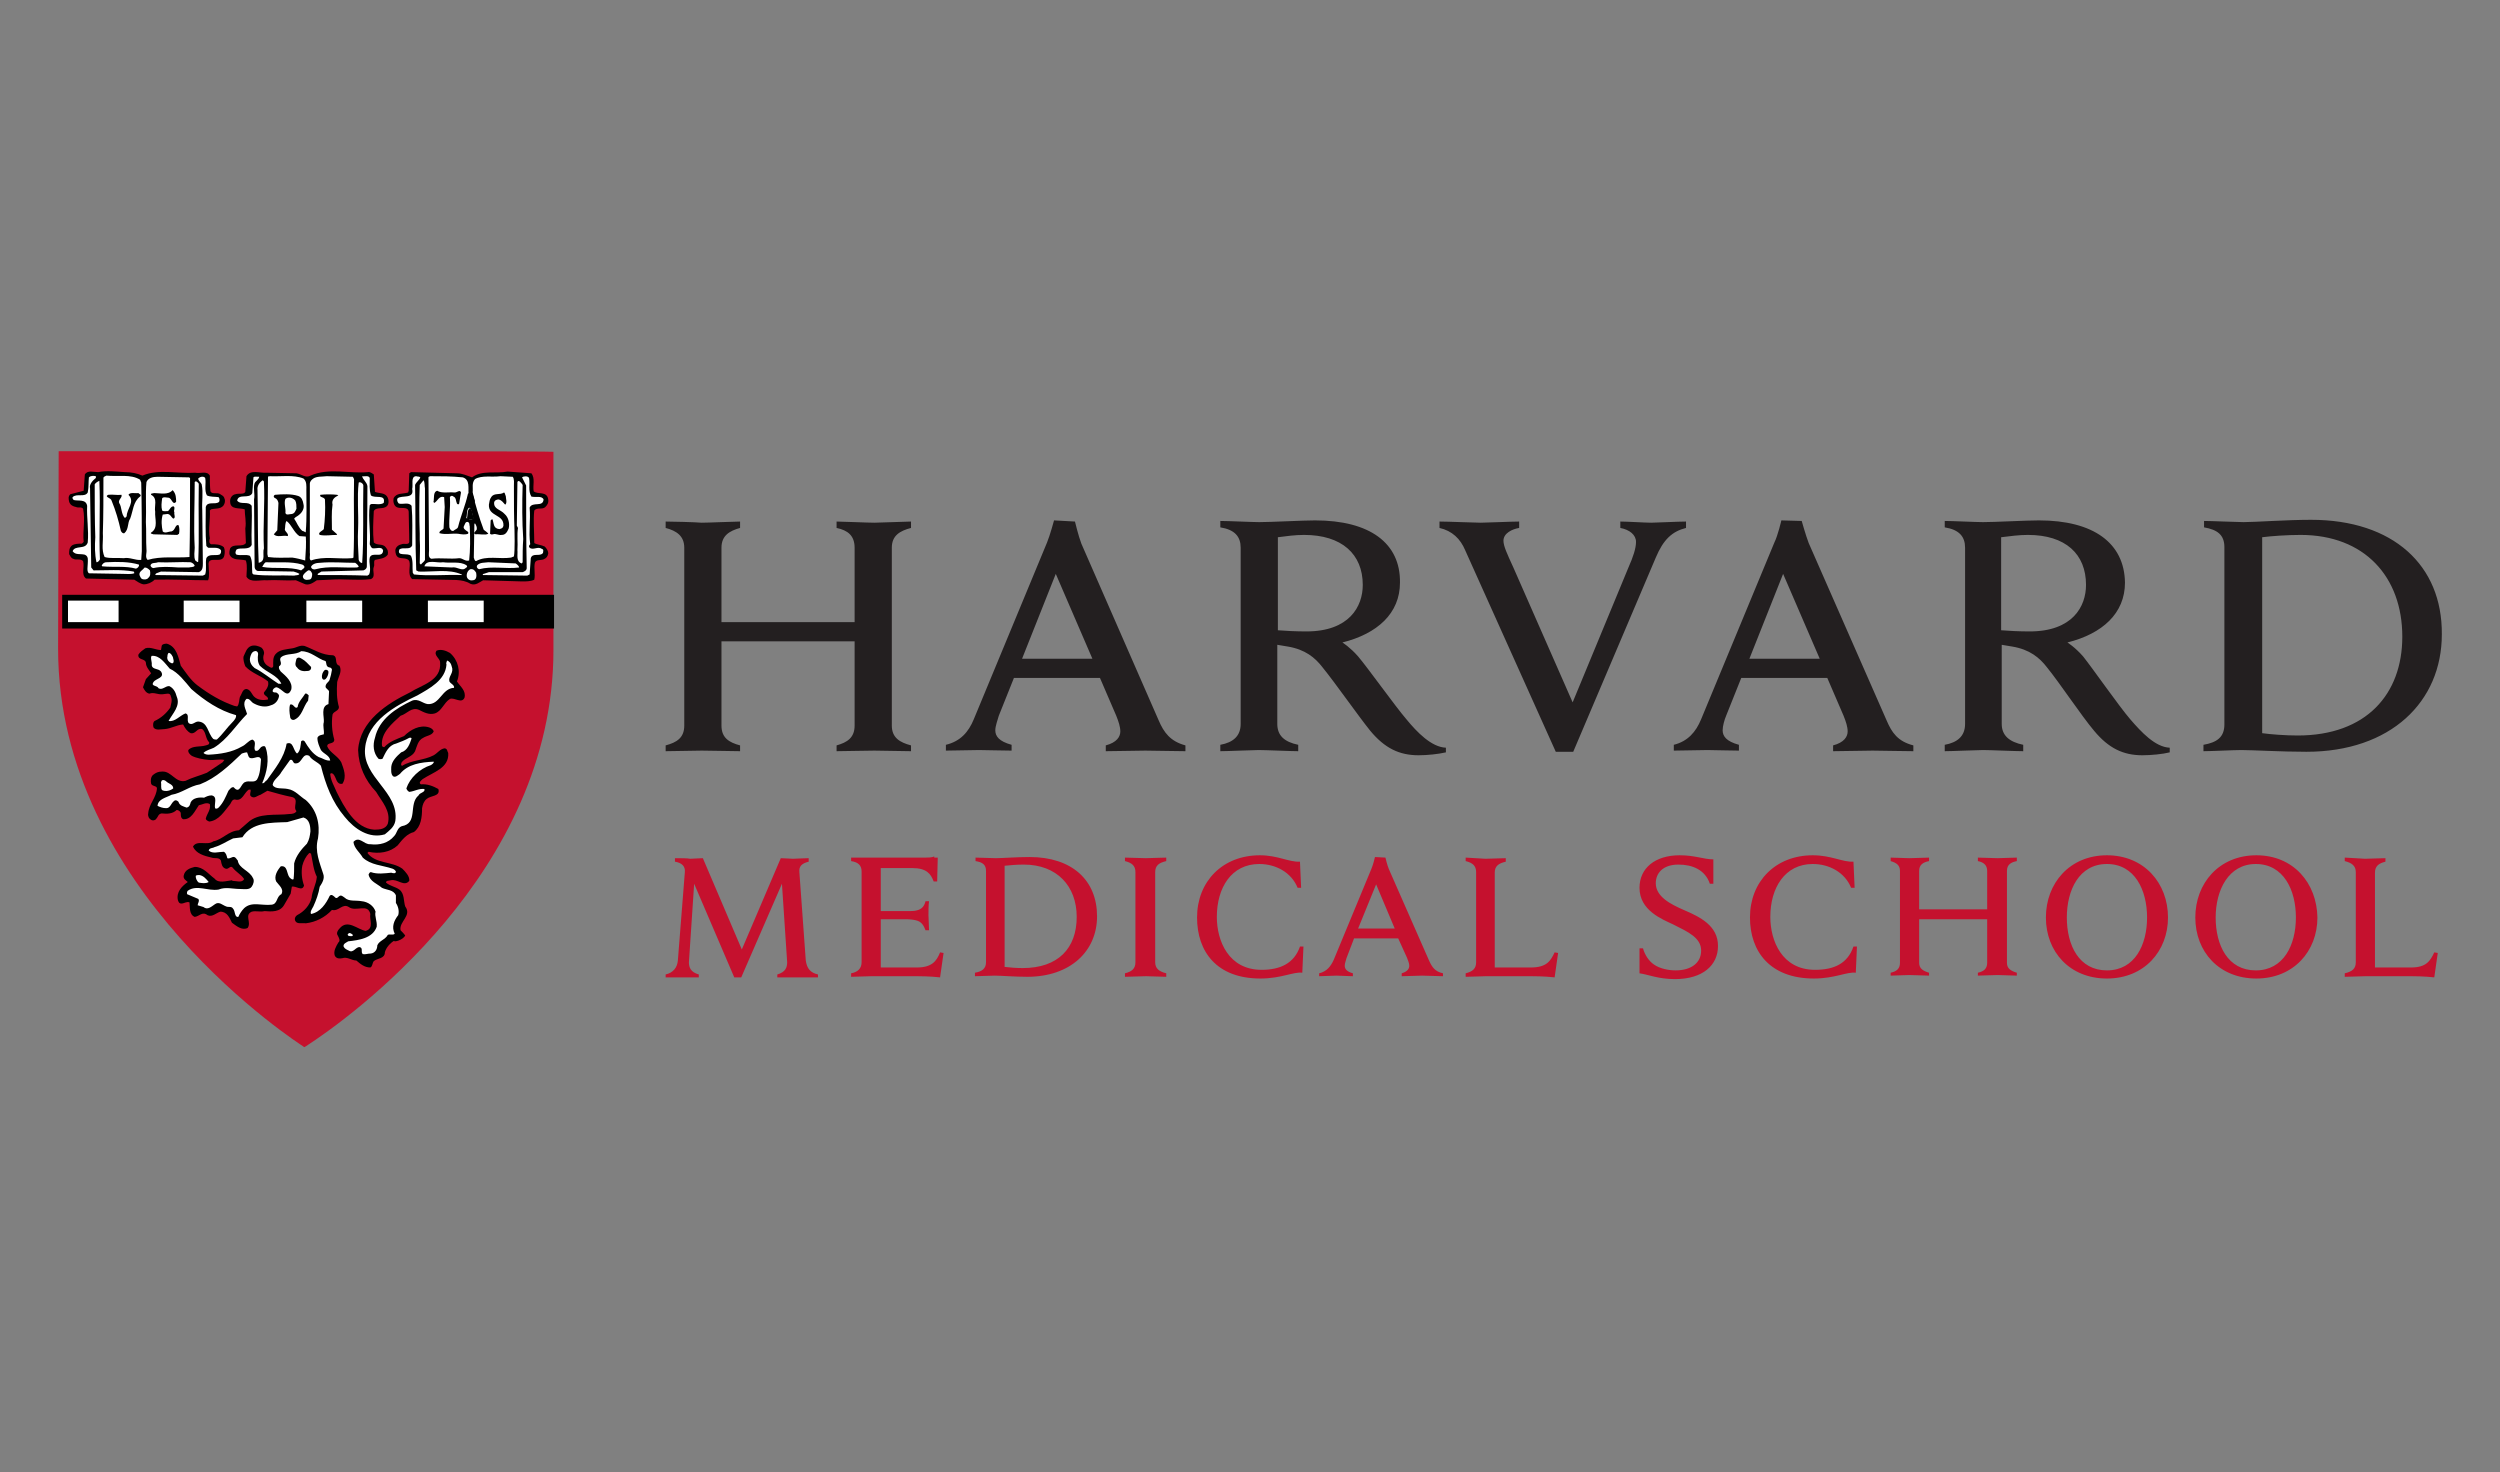
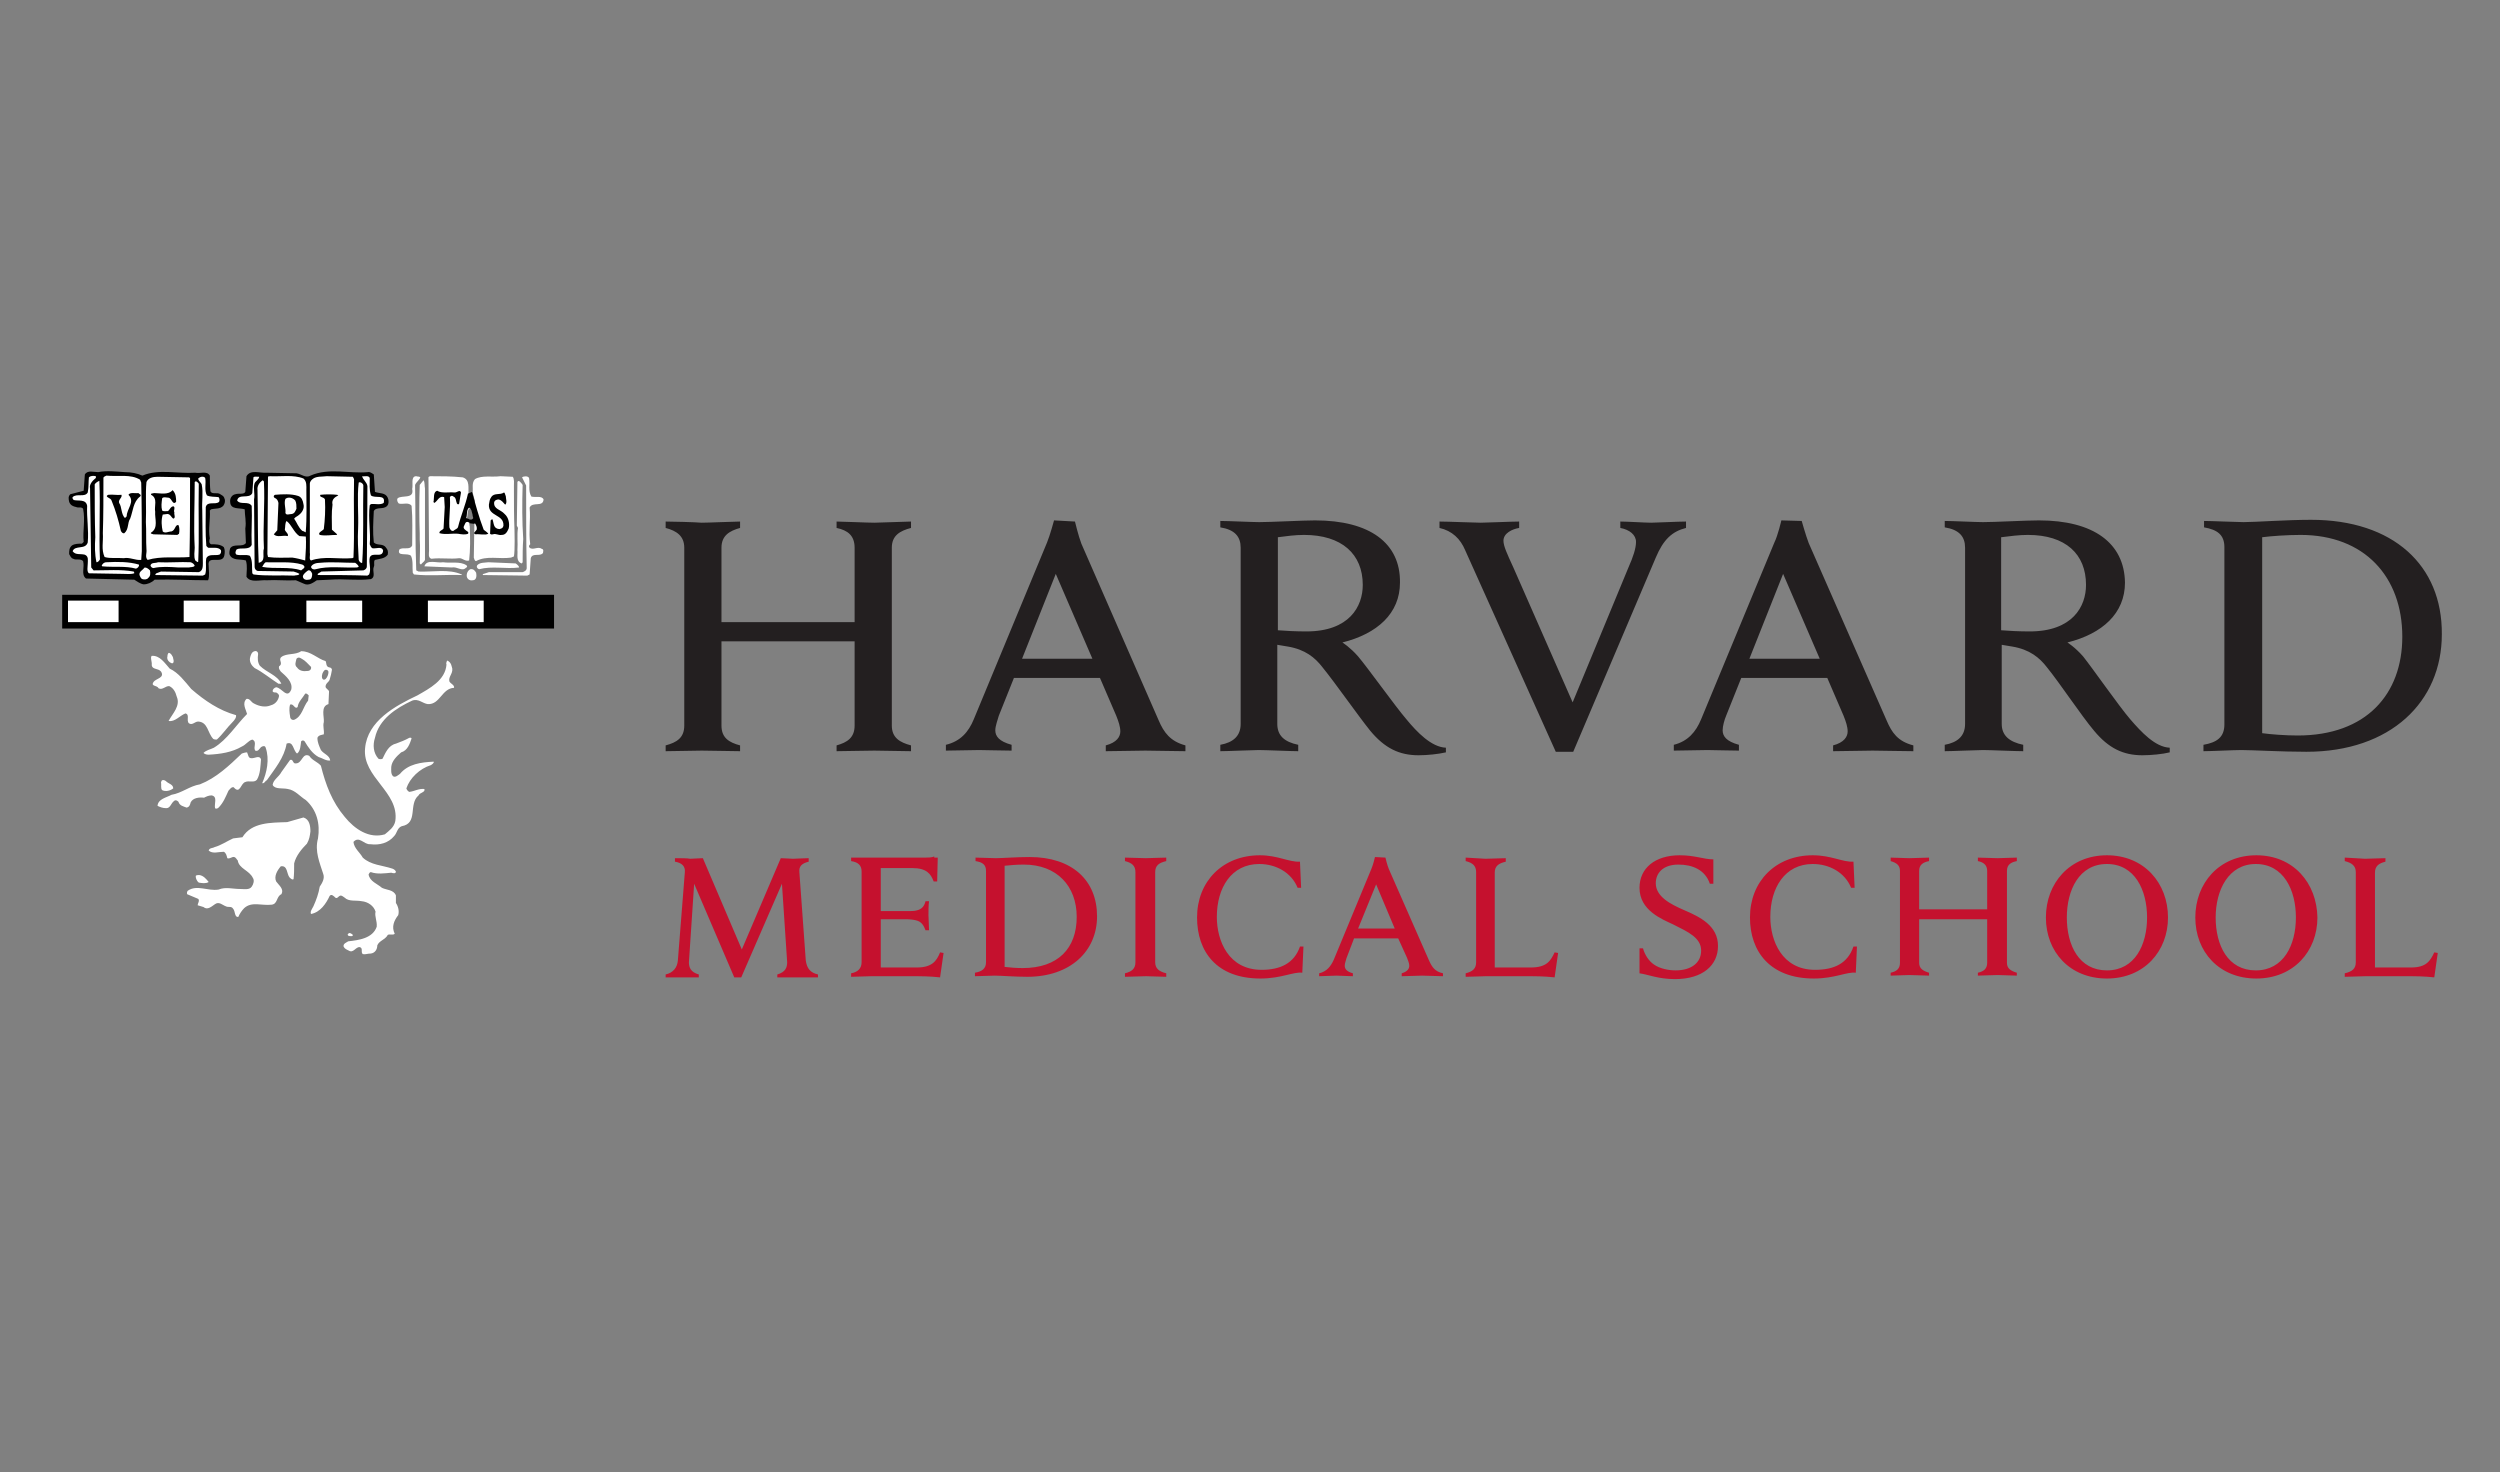
<svg xmlns="http://www.w3.org/2000/svg" width="180" height="106" viewBox="0 0 180 106" fill="none">
  <rect x="0" y="0" width="180" height="106" fill="#808080" stroke="none" />
  <path fill-rule="evenodd" clip-rule="evenodd" d="M166.394 37.426C164.635 37.426 162.375 37.593 161.538 37.593C161.077 37.593 159.235 37.509 158.691 37.509V37.97C159.654 38.137 160.156 38.514 160.156 39.393V52.161C160.156 53.082 159.612 53.458 158.649 53.626V54.086C159.194 54.086 160.868 54.003 161.37 54.003C162.166 54.003 164.301 54.128 166.059 54.128C172.129 54.128 175.812 50.528 175.812 45.672C175.854 40.691 172.296 37.426 166.394 37.426ZM94.686 37.468C93.807 37.468 91.505 37.593 90.667 37.593C90.165 37.593 88.449 37.509 87.863 37.509V37.97C88.909 38.137 89.328 38.64 89.328 39.435V52.119C89.328 52.998 88.784 53.458 87.863 53.626V54.086C88.407 54.086 90.165 54.003 90.626 54.003C91.128 54.003 92.928 54.086 93.472 54.086V53.626C92.467 53.416 91.965 52.956 91.965 52.119V46.426C92.258 46.468 92.467 46.51 92.719 46.551C93.974 46.761 94.686 47.347 95.23 48.058C96.151 49.189 97.784 51.533 98.663 52.621C99.709 53.877 100.756 54.379 102.137 54.379C102.765 54.379 103.56 54.296 104.105 54.17V53.835C103.058 53.793 102.012 52.705 101.258 51.784C100.463 50.863 98.495 48.1 97.784 47.263C97.198 46.593 96.653 46.258 96.653 46.258C99.165 45.63 100.798 44.165 100.798 41.947C100.84 39.1 98.621 37.468 94.686 37.468ZM146.803 37.468C145.882 37.468 143.621 37.593 142.784 37.593C142.282 37.593 140.565 37.509 140.021 37.509V37.97C141.068 38.137 141.486 38.64 141.486 39.435V52.119C141.486 52.998 140.942 53.458 140.021 53.626V54.086C140.565 54.086 142.324 54.003 142.784 54.003C143.286 54.003 145.086 54.086 145.672 54.086V53.626C144.668 53.416 144.124 52.956 144.124 52.119V46.426C144.417 46.468 144.626 46.51 144.877 46.551C146.133 46.761 146.845 47.347 147.389 48.058C148.31 49.189 149.859 51.533 150.779 52.621C151.826 53.877 152.873 54.379 154.254 54.379C154.882 54.379 155.719 54.296 156.221 54.17V53.835C155.175 53.793 154.17 52.705 153.375 51.784C152.579 50.863 150.654 48.1 149.984 47.263C149.398 46.593 148.854 46.258 148.854 46.258C151.366 45.63 152.998 44.165 152.998 41.947C152.956 39.1 150.738 37.468 146.803 37.468ZM75.891 37.468C75.891 37.468 75.597 38.556 75.388 39.058L70.114 51.784C69.737 52.705 69.151 53.375 68.104 53.626V54.044L70.49 54.003C70.825 54.003 72.29 54.044 72.835 54.044V53.626C71.914 53.375 71.662 52.998 71.662 52.579C71.662 52.286 71.83 51.826 71.914 51.533L73.002 48.812H79.198L80.37 51.533C80.537 51.951 80.663 52.328 80.663 52.663C80.663 53.04 80.411 53.458 79.616 53.668V54.086C80.244 54.086 82.002 54.044 82.463 54.044C82.881 54.044 84.765 54.086 85.351 54.086V53.668C84.263 53.375 83.802 52.747 83.425 51.868L77.858 39.142C77.649 38.598 77.397 37.551 77.397 37.551L75.891 37.468ZM128.258 37.468C128.258 37.468 128.007 38.556 127.756 39.058L122.482 51.784C122.105 52.705 121.519 53.375 120.514 53.626V54.044L122.942 54.003C123.277 54.003 124.658 54.044 125.203 54.044V53.626C124.282 53.375 124.03 52.998 124.03 52.579C124.03 52.286 124.156 51.826 124.282 51.533L125.37 48.812H131.565L132.737 51.533C132.905 51.951 133.031 52.328 133.031 52.663C133.031 53.04 132.779 53.458 131.984 53.668V54.086C132.57 54.086 134.37 54.044 134.831 54.044C135.249 54.044 137.133 54.086 137.761 54.086V53.668C136.631 53.375 136.212 52.747 135.835 51.868L130.226 39.1C130.017 38.556 129.723 37.509 129.723 37.509L128.258 37.468ZM47.927 37.551V38.012C48.723 38.221 49.267 38.598 49.267 39.435V52.244C49.267 53.123 48.723 53.458 47.927 53.668V54.086L50.523 54.044C51.025 54.044 52.867 54.086 53.286 54.086V53.668C52.49 53.458 51.946 53.123 51.946 52.244V46.175H61.532V52.244C61.532 53.123 60.988 53.458 60.234 53.668V54.086C60.653 54.086 62.453 54.044 62.956 54.044L65.593 54.086V53.668C64.797 53.458 64.211 53.123 64.211 52.244V39.435C64.211 38.556 64.797 38.221 65.593 38.012V37.551L62.956 37.635C62.453 37.635 60.653 37.551 60.234 37.551V38.012C61.03 38.179 61.532 38.556 61.532 39.435V44.793H51.946V39.435C51.946 38.556 52.532 38.221 53.286 38.012V37.551C52.867 37.551 51.025 37.635 50.523 37.635C50.062 37.593 48.304 37.551 47.927 37.551ZM103.644 37.551V38.012C104.565 38.221 105.151 38.807 105.486 39.602L112.016 54.128H113.272L119.216 40.147C119.761 38.849 120.389 38.263 121.393 38.012V37.551C120.807 37.551 119.258 37.635 118.882 37.635C118.463 37.635 117.165 37.551 116.663 37.551V38.012C117.333 38.137 117.793 38.514 117.793 39.016C117.793 39.477 117.584 40.105 117.249 40.858L113.23 50.57L108.961 40.858C108.5 39.854 108.249 39.309 108.249 38.933C108.249 38.389 108.877 38.096 109.379 38.012V37.551C108.793 37.551 107.035 37.635 106.616 37.635C106.198 37.635 104.23 37.551 103.644 37.551ZM93.891 38.514C96.612 38.514 98.119 39.895 98.119 42.114C98.119 43.663 97.156 45.463 94.058 45.463C93.305 45.463 92.509 45.421 92.007 45.379V38.681C92.635 38.598 93.263 38.514 93.891 38.514ZM146.007 38.514C148.728 38.514 150.193 39.895 150.193 42.114C150.193 43.663 149.231 45.463 146.133 45.463C145.379 45.463 144.584 45.421 144.082 45.379V38.681C144.752 38.598 145.379 38.514 146.007 38.514ZM165.64 38.514C170.245 38.514 172.966 41.528 172.966 45.84C172.966 49.984 170.37 52.956 165.431 52.956C164.552 52.956 163.463 52.872 162.877 52.789V38.681C163.505 38.598 164.677 38.514 165.64 38.514ZM76.016 41.319L78.653 47.43H73.588L76.016 41.319ZM128.384 41.319L131.021 47.43H125.956L128.384 41.319Z" fill="#231F20" />
-   <path fill-rule="evenodd" clip-rule="evenodd" d="M22.015 32.487H4.224L4.183 46.719C4.183 64.134 21.68 75.227 21.848 75.352L21.89 75.394C21.932 75.394 22.057 75.31 22.057 75.31C25.029 73.385 39.848 62.878 39.848 46.803V32.529C39.848 32.487 22.015 32.487 22.015 32.487Z" fill="#C5112E" />
  <path fill-rule="evenodd" clip-rule="evenodd" d="M120.933 61.58C119.175 61.58 118.044 62.501 118.044 63.924C118.044 65.557 119.677 66.185 120.472 66.561C121.561 67.106 122.482 67.524 122.482 68.445C122.482 69.324 121.77 69.868 120.64 69.868C120.137 69.868 119.509 69.743 119.091 69.45C118.714 69.199 118.421 68.738 118.295 68.278H118.044V70.078C118.672 70.162 119.384 70.496 120.598 70.496C122.607 70.496 123.696 69.492 123.696 68.11C123.696 66.645 122.398 66.017 121.226 65.515C120.263 65.096 119.216 64.552 119.216 63.589C119.216 62.919 119.677 62.25 120.849 62.25C121.854 62.25 122.775 62.627 123.109 63.631H123.361V61.873C122.649 61.873 122.063 61.58 120.933 61.58ZM90.709 61.58C88.03 61.58 86.188 63.464 86.188 66.059C86.188 68.529 87.612 70.454 90.751 70.454C92.258 70.454 93.137 69.952 93.765 70.036L93.849 68.152H93.598C93.179 69.366 92.174 69.827 90.835 69.827C88.449 69.827 87.612 67.734 87.612 66.017C87.612 63.924 88.658 62.208 90.667 62.208C91.839 62.208 92.97 62.794 93.43 63.924H93.681L93.598 62.041C92.802 62.082 92.007 61.58 90.709 61.58ZM130.519 61.58C127.84 61.58 125.998 63.464 125.998 66.059C125.998 68.529 127.463 70.454 130.603 70.454C132.11 70.454 132.989 69.952 133.617 70.036L133.7 68.152H133.449C133.031 69.366 132.068 69.827 130.686 69.827C128.3 69.827 127.463 67.734 127.463 66.017C127.463 63.924 128.51 62.208 130.519 62.208C131.691 62.208 132.821 62.794 133.282 63.924H133.533L133.449 62.041C132.654 62.082 131.858 61.58 130.519 61.58ZM151.7 61.58C149.021 61.58 147.305 63.589 147.305 66.059C147.305 68.529 149.021 70.454 151.7 70.454C154.38 70.454 156.096 68.487 156.096 66.059C156.096 63.589 154.38 61.58 151.7 61.58ZM162.459 61.58C159.78 61.58 158.063 63.589 158.063 66.059C158.063 68.529 159.78 70.454 162.459 70.454C165.138 70.454 166.854 68.487 166.854 66.059C166.812 63.589 165.138 61.58 162.459 61.58ZM67.267 61.664C67.1 61.747 66.807 61.747 66.639 61.747H61.281V61.999C61.825 62.082 62.035 62.334 62.035 62.752V69.282C62.035 69.743 61.742 69.994 61.281 70.078V70.329L62.746 70.287H65.467C66.388 70.287 66.89 70.287 67.686 70.371L67.937 68.613L67.686 68.571C67.435 69.199 67.1 69.659 66.011 69.659H63.416V66.185H65.258C65.509 66.185 65.844 66.227 65.969 66.268C66.346 66.352 66.514 66.645 66.639 66.98H66.89C66.89 66.687 66.849 66.059 66.849 65.892C66.849 65.724 66.849 65.138 66.89 64.887H66.639C66.555 65.222 66.388 65.473 65.969 65.557C65.844 65.599 65.509 65.599 65.258 65.599H63.416V62.501H65.676C66.723 62.501 67.016 62.919 67.225 63.464H67.476L67.518 61.747H67.267V61.664ZM74.132 61.706C73.211 61.706 72.123 61.789 71.704 61.789C71.453 61.789 70.49 61.747 70.239 61.747V61.999C70.742 62.082 70.993 62.25 70.993 62.71V69.282C70.993 69.743 70.7 69.952 70.197 70.036V70.287L71.621 70.245C72.039 70.245 73.086 70.329 73.965 70.329C77.063 70.329 78.988 68.487 78.988 65.975C78.988 63.38 77.188 61.706 74.132 61.706ZM98.998 61.706C98.998 61.706 98.872 62.25 98.746 62.543L96.025 69.115C95.816 69.575 95.523 69.952 94.979 70.078V70.287L96.235 70.245C96.402 70.245 97.114 70.287 97.407 70.287V70.078C96.947 69.952 96.821 69.743 96.821 69.534C96.821 69.366 96.905 69.157 96.947 68.989L97.491 67.566H100.672L101.3 68.948C101.384 69.157 101.467 69.366 101.467 69.534C101.467 69.743 101.342 69.952 100.923 70.078V70.287C101.258 70.287 102.179 70.245 102.388 70.245C102.598 70.245 103.602 70.287 103.895 70.287V70.078C103.309 69.952 103.1 69.617 102.891 69.157L100.002 62.585C99.877 62.292 99.751 61.747 99.751 61.747L98.998 61.706ZM136.128 61.747V61.999C136.547 62.124 136.798 62.292 136.798 62.71V69.324C136.798 69.785 136.505 69.952 136.128 70.036V70.245L137.468 70.203C137.719 70.203 138.682 70.245 138.891 70.245V70.036C138.472 69.91 138.179 69.743 138.179 69.324V66.185H143.077V69.324C143.077 69.785 142.784 69.952 142.407 70.036V70.245C142.617 70.245 143.538 70.203 143.831 70.203L145.212 70.245V70.036C144.793 69.91 144.5 69.743 144.5 69.324V62.71C144.5 62.25 144.793 62.082 145.212 61.999V61.747L143.831 61.789C143.579 61.789 142.617 61.747 142.407 61.747V61.999C142.826 62.082 143.077 62.292 143.077 62.71V65.473H138.179V62.71C138.179 62.25 138.472 62.082 138.891 61.999V61.747C138.682 61.747 137.719 61.789 137.468 61.789L136.128 61.747ZM80.998 61.747V61.999C81.5 62.124 81.751 62.334 81.751 62.794V69.282C81.751 69.743 81.5 69.952 80.998 70.078V70.329C81.29 70.329 82.253 70.287 82.504 70.287L83.97 70.329V70.078C83.467 69.952 83.174 69.743 83.174 69.282V62.794C83.174 62.334 83.425 62.124 83.97 61.999V61.747C83.677 61.747 82.714 61.789 82.504 61.789L80.998 61.747ZM105.528 61.747V61.999C106.03 62.124 106.281 62.334 106.281 62.794V69.282C106.281 69.743 106.03 69.952 105.528 70.078V70.329C105.821 70.329 106.784 70.287 106.993 70.287H109.714C110.635 70.287 111.137 70.287 111.933 70.371L112.184 68.613L111.933 68.571C111.64 69.199 111.347 69.659 110.216 69.659H107.621V62.836C107.621 62.375 107.872 62.166 108.416 62.041V61.789L106.951 61.831L105.528 61.747ZM168.822 61.747V61.999C169.324 62.124 169.617 62.334 169.617 62.794V69.282C169.617 69.743 169.366 69.952 168.822 70.078V70.329C169.115 70.329 170.119 70.287 170.329 70.287H173.049C173.97 70.287 174.473 70.287 175.268 70.371L175.519 68.613L175.268 68.571C174.975 69.199 174.682 69.659 173.594 69.659H170.998V62.836C170.998 62.375 171.249 62.166 171.752 62.041V61.789C171.459 61.789 170.538 61.831 170.287 61.831L168.822 61.747ZM48.597 61.789V62.041C49.099 62.124 49.351 62.375 49.309 62.794L48.806 69.157C48.765 69.659 48.472 70.036 47.927 70.162V70.371H49.141C49.309 70.371 50.062 70.371 50.313 70.371V70.162C49.727 69.994 49.602 69.659 49.602 69.282L49.979 63.631L52.867 70.371H53.369L56.3 63.631L56.676 69.282C56.676 69.659 56.551 69.994 55.965 70.162V70.371C56.258 70.371 57.262 70.371 57.43 70.371H58.895V70.162C58.351 70.036 58.1 69.743 58.016 69.157L57.555 62.794C57.514 62.375 57.723 62.166 58.225 62.041V61.789C57.89 61.789 57.304 61.831 57.095 61.831C56.886 61.831 56.467 61.789 56.216 61.789L53.411 68.362L50.606 61.789C50.355 61.789 49.895 61.831 49.686 61.831C49.56 61.789 48.932 61.789 48.597 61.789ZM151.7 62.208C153.71 62.208 154.589 64.092 154.589 66.059C154.589 68.027 153.71 69.868 151.7 69.868C149.691 69.868 148.812 68.068 148.812 66.059C148.812 64.092 149.691 62.208 151.7 62.208ZM162.417 62.208C164.426 62.208 165.305 64.092 165.305 66.059C165.305 68.027 164.426 69.868 162.417 69.868C160.407 69.868 159.528 68.068 159.528 66.059C159.528 64.092 160.449 62.208 162.417 62.208ZM73.714 62.25C76.1 62.25 77.523 63.799 77.523 66.017C77.523 68.278 76.183 69.701 73.63 69.701C73.169 69.701 72.667 69.659 72.332 69.617V62.334C72.709 62.292 73.253 62.25 73.714 62.25ZM99.081 63.673L100.421 66.855H97.784L99.081 63.673Z" fill="#C5112E" />
-   <path fill-rule="evenodd" clip-rule="evenodd" d="M29.175 67.357C29.091 67.231 28.924 67.064 28.84 66.98C28.714 66.352 29.677 65.934 29.175 65.264C29.049 64.887 29.133 64.343 28.756 64.05C28.463 63.841 28.086 63.799 27.793 63.548C27.793 63.38 28.003 63.422 28.128 63.38C28.631 63.255 29.091 63.883 29.468 63.422C29.51 63.087 29.175 62.752 28.965 62.543C28.212 61.999 27.04 62.208 26.454 61.413L26.538 61.329C27.291 61.496 28.086 61.371 28.631 60.869C28.965 60.45 29.3 60.031 29.803 59.906C30.305 59.529 30.389 58.859 30.389 58.19C30.431 57.938 30.514 57.687 30.724 57.52C31.017 57.269 31.728 57.352 31.561 56.808C31.184 56.599 30.765 56.431 30.305 56.473C30.096 56.348 30.347 56.18 30.431 56.096C31.184 55.594 32.356 55.301 32.272 54.213C32.189 54.087 32.231 53.92 32.021 53.878C31.686 53.92 31.519 54.213 31.226 54.38C30.514 54.757 29.635 54.715 28.965 55.134C28.84 55.134 28.882 54.966 28.924 54.883C29.175 54.548 29.677 54.506 29.886 54.087C30.012 53.752 30.096 53.292 30.472 53.124C30.724 52.957 31.1 52.957 31.226 52.664C31.184 52.496 31.017 52.413 30.891 52.371C30.221 52.161 29.552 52.538 29.091 52.999C28.589 53.208 28.044 53.376 27.668 53.794C27.584 53.794 27.5 53.752 27.5 53.669C27.417 52.748 28.254 52.078 28.84 51.534C29.3 51.408 29.635 50.864 30.179 51.115C30.514 51.282 30.891 51.492 31.31 51.366C31.812 51.199 31.938 50.613 32.398 50.32C32.733 50.194 33.235 50.696 33.444 50.236C33.57 49.734 33.151 49.441 32.9 49.064C33.193 48.352 32.984 47.515 32.398 47.013C32.105 46.845 31.77 46.72 31.435 46.845C31.184 47.18 31.686 47.389 31.686 47.682C31.812 49.022 30.347 49.315 29.51 49.859C27.877 50.654 25.91 51.91 25.784 54.003C25.826 55.175 26.286 56.18 27.082 57.017C27.5 57.729 28.17 58.399 27.919 59.32C27.752 59.697 27.333 59.738 26.956 59.738C25.575 59.655 24.779 58.106 24.235 57.017C24.068 56.599 23.817 56.222 23.775 55.72C23.858 55.636 23.9 55.678 23.984 55.72C24.235 55.971 24.193 56.515 24.654 56.431C24.989 55.929 24.738 55.343 24.57 54.883C24.319 54.422 23.775 54.213 23.565 53.752C23.523 53.417 24.068 53.627 24.068 53.25C23.9 52.664 23.858 52.036 23.942 51.45C24.026 51.199 24.403 51.199 24.403 50.906C24.235 50.32 24.235 49.734 24.277 49.106C24.361 48.729 24.654 48.352 24.445 47.934C24.026 47.808 24.361 47.306 23.984 47.18C23.189 47.18 22.603 46.761 21.933 46.51C21.598 46.427 21.347 46.636 21.054 46.678C20.593 46.761 20.133 46.761 19.84 47.096C19.631 47.347 19.672 47.641 19.672 47.975C19.589 48.185 19.421 48.017 19.337 47.975C19.003 47.808 18.877 47.431 19.003 47.096C19.044 46.929 18.961 46.761 18.835 46.636C18.626 46.51 18.333 46.427 18.082 46.51C17.747 46.636 17.663 47.013 17.537 47.264C17.496 47.473 17.579 47.766 17.663 47.975C18.123 48.478 18.793 48.645 19.296 49.064C19.379 49.357 19.212 49.608 19.003 49.859C18.961 50.11 19.337 50.11 19.296 50.361C18.919 50.445 18.542 50.403 18.291 50.152C18.123 49.985 18.04 49.65 17.747 49.608C17.454 49.608 17.412 49.985 17.286 50.152C17.203 50.361 17.244 50.696 17.077 50.864L16.868 50.822C15.905 50.487 15.068 49.985 14.23 49.357C13.728 48.98 13.393 48.436 13.017 47.934C12.849 47.347 12.723 46.552 12.012 46.343C11.844 46.343 11.635 46.385 11.635 46.552L11.593 46.803C11.216 46.803 10.84 46.552 10.463 46.678C10.296 46.803 10.086 46.929 9.961 47.138C9.919 47.557 10.463 47.389 10.505 47.724C10.505 48.017 10.756 48.269 10.882 48.478L10.505 48.896L10.296 49.482C10.379 49.65 10.505 49.901 10.756 49.943C11.091 49.817 11.342 50.027 11.719 49.985C11.928 49.985 12.263 49.817 12.305 50.152C12.43 50.445 12.305 50.696 12.263 50.947C11.97 51.366 11.593 51.701 11.133 51.91C11.007 51.994 11.007 52.203 11.049 52.371C11.216 52.622 11.593 52.496 11.844 52.496C12.347 52.455 12.682 52.203 13.184 52.161C13.309 52.413 13.477 52.664 13.728 52.789C14.105 52.873 14.189 52.371 14.565 52.496C14.858 52.748 14.775 53.166 15.068 53.459C15.068 53.627 14.942 53.627 14.816 53.669C14.44 53.794 13.854 53.669 13.561 54.003C13.519 54.171 13.686 54.338 13.812 54.422C14.147 54.589 14.607 54.673 15.026 54.715C15.402 54.757 15.779 54.631 16.156 54.715L16.03 54.883L14.9 55.636C14.398 55.845 13.854 55.971 13.351 56.222C12.64 56.389 12.347 55.51 11.677 55.552C11.384 55.552 11.216 55.636 11.007 55.803C10.84 55.971 10.84 56.222 10.882 56.431C10.965 56.641 11.3 56.557 11.3 56.766C11.258 57.436 10.714 57.896 10.672 58.566C10.63 58.734 10.714 58.943 10.882 59.027C11.007 59.11 11.175 59.069 11.258 58.943C11.384 58.817 11.384 58.608 11.635 58.566C12.012 58.608 12.43 58.608 12.723 58.315C12.849 58.315 13.017 58.441 13.017 58.566C13.017 58.734 13.017 58.901 13.184 58.985C13.77 59.027 14.021 58.399 14.314 57.98C14.565 57.938 14.858 57.729 15.11 57.896C15.193 58.315 14.9 58.566 14.816 58.943C14.816 59.027 14.942 59.11 15.068 59.152C15.779 59.069 16.156 58.399 16.575 57.896C16.658 57.771 16.7 57.562 16.91 57.562C17.454 57.729 17.579 57.059 17.914 56.85H18.04C18.082 57.017 17.956 57.143 18.04 57.31C18.291 57.562 18.542 57.269 18.751 57.227L19.254 56.934C19.84 57.101 20.426 57.269 21.054 57.394C21.556 57.562 21.054 58.106 21.347 58.399C21.263 58.566 21.054 58.608 20.844 58.608C19.84 58.734 18.626 58.483 17.831 59.236L17.203 59.78C16.449 59.822 16.03 60.45 15.361 60.575C14.9 60.91 14.189 60.45 13.896 60.952C14.105 61.455 14.691 61.622 15.235 61.748C15.444 61.831 15.779 61.706 15.905 61.957C15.947 62.208 15.989 62.459 16.24 62.543C16.449 62.627 16.575 62.292 16.742 62.459C16.993 62.794 17.37 62.962 17.579 63.297C17.412 63.59 17.035 63.422 16.742 63.422L16.7 63.38C16.282 63.422 15.737 63.631 15.444 63.255C14.984 62.92 14.649 62.417 14.021 62.417C13.686 62.501 13.309 62.627 13.226 63.045C13.184 63.297 13.393 63.38 13.519 63.506C13.1 63.799 12.682 64.217 12.807 64.803C12.849 64.929 12.891 65.055 13.058 65.055C13.268 65.055 13.435 64.887 13.644 64.971C13.686 65.306 13.602 65.85 14.021 66.017C14.356 65.976 14.565 65.599 14.942 65.892C15.277 66.059 15.57 65.724 15.863 65.641C16.365 65.641 16.533 66.101 16.7 66.436C16.993 66.645 17.412 67.022 17.831 66.813C18.123 66.394 17.579 65.892 18.123 65.641C18.458 65.557 18.709 65.683 19.044 65.599C19.547 65.641 20.175 65.683 20.468 65.138L20.928 64.343L21.012 63.841C21.305 63.757 21.765 64.217 21.891 63.757C21.724 63.297 21.682 62.794 21.765 62.334C21.849 61.999 22.017 61.664 22.268 61.413L22.393 61.455C22.519 62.041 22.561 62.627 22.812 63.129C22.77 63.673 22.477 64.134 22.435 64.636C22.31 65.18 21.891 65.641 21.389 65.892C21.263 65.976 21.179 66.143 21.263 66.311C21.389 66.562 21.765 66.436 22.017 66.478C22.728 66.394 23.398 66.059 23.9 65.515C24.403 65.641 24.654 65.013 25.114 65.306C25.617 65.683 26.496 65.013 26.663 65.808C26.579 66.185 26.956 66.855 26.328 67.022C25.742 66.938 25.03 66.143 24.445 66.855C24.319 66.98 24.193 67.19 24.319 67.357C24.403 67.524 24.528 67.734 24.361 67.859C24.193 68.152 23.984 68.487 24.11 68.822C24.235 69.031 24.445 69.031 24.654 68.99C24.989 68.864 25.323 69.157 25.658 69.157C25.951 69.408 26.244 69.659 26.663 69.659C26.831 69.576 26.789 69.366 26.914 69.199C27.165 68.99 27.71 69.031 27.71 68.571C27.793 68.236 28.086 67.901 28.379 67.734C28.337 67.859 29.007 67.692 29.175 67.357Z" fill="black" />
  <path fill-rule="evenodd" clip-rule="evenodd" d="M18.333 46.886C18.123 46.928 18.04 47.179 17.998 47.389C17.956 47.681 18.123 47.933 18.333 48.1C18.919 48.393 19.463 48.854 20.049 49.23H20.258C19.965 48.602 19.212 48.435 18.709 47.933C18.542 47.681 18.542 47.389 18.584 47.095C18.584 46.928 18.458 46.844 18.333 46.886ZM21.682 46.886C21.263 47.179 20.635 47.012 20.258 47.305C20.007 47.514 20.426 47.765 20.091 47.974C20.049 48.142 20.133 48.226 20.216 48.351C20.593 48.686 21.096 49.105 20.97 49.649C20.677 50.361 20.3 49.523 19.882 49.481C19.756 49.523 19.63 49.607 19.63 49.775C19.672 49.858 19.756 49.858 19.882 49.858C19.965 49.9 20.091 49.984 20.091 50.109C20.049 50.402 19.84 50.696 19.505 50.779C19.128 50.947 18.668 50.863 18.291 50.654C18.082 50.57 17.998 50.277 17.747 50.319C17.412 50.654 17.705 51.072 17.789 51.407C16.993 52.203 16.365 53.249 15.402 53.835C15.151 53.961 14.858 54.002 14.649 54.212C14.733 54.295 14.858 54.337 15.026 54.337C15.863 54.295 16.7 54.17 17.412 53.751C17.705 53.626 17.872 53.333 18.165 53.249C18.542 53.416 18.207 53.793 18.375 54.044C18.584 54.128 18.668 53.919 18.793 53.793C18.919 53.709 19.086 53.668 19.128 53.835C19.421 54.672 19.212 55.635 18.877 56.389C19.044 56.43 19.086 56.221 19.212 56.179C19.798 55.342 20.468 54.547 20.635 53.542C21.137 53.333 21.096 54.044 21.389 54.254C21.64 54.086 21.64 53.626 21.682 53.375C21.765 53.291 21.849 53.291 21.933 53.375C22.184 53.793 22.477 54.254 22.937 54.505C23.23 54.589 23.482 54.798 23.775 54.756C23.733 54.379 23.314 54.295 23.105 54.002C22.979 53.709 22.854 53.458 22.854 53.123C22.937 52.914 23.189 52.914 23.314 52.872C23.356 52.579 23.23 52.286 23.314 51.993C23.356 51.616 23.063 50.863 23.649 50.696L23.691 49.775C23.649 49.649 23.44 49.565 23.44 49.44C23.44 49.188 23.691 49.105 23.733 48.937C23.817 48.686 23.858 48.477 23.9 48.226C23.9 48.142 23.817 48.058 23.733 48.058C23.44 48.016 23.523 47.723 23.44 47.598C22.854 47.43 22.393 46.886 21.682 46.886ZM12.137 47.012C12.095 47.054 12.054 47.137 12.054 47.263C12.012 47.389 12.054 47.556 12.221 47.681C12.305 47.723 12.389 47.807 12.472 47.723C12.514 47.64 12.514 47.556 12.472 47.43C12.472 47.263 12.263 46.97 12.137 47.012ZM10.923 47.221C10.798 47.347 10.965 47.681 10.923 47.891C10.965 48.226 11.384 48.1 11.593 48.351C11.886 48.812 11.216 48.854 11.049 49.105C10.84 49.44 11.3 49.314 11.426 49.565C11.719 49.691 11.886 49.398 12.179 49.398C12.472 49.523 12.64 49.816 12.723 50.151C13.016 50.821 12.43 51.365 12.137 51.909C12.598 51.993 12.933 51.533 13.351 51.365C13.686 51.449 13.393 51.868 13.602 52.077C13.854 52.244 14.021 51.951 14.272 51.951C14.984 51.993 14.942 52.788 15.361 53.207C15.444 53.249 15.528 53.249 15.612 53.249C16.03 52.872 16.323 52.412 16.742 51.993C16.868 51.868 17.035 51.658 16.993 51.491C15.779 51.156 14.733 50.444 13.77 49.607C13.309 49.063 12.849 48.435 12.221 48.142C11.844 47.723 11.509 47.179 10.923 47.221ZM21.514 47.347C21.598 47.347 21.64 47.389 21.724 47.43C21.975 47.556 22.184 47.807 22.393 48.016C22.435 48.184 22.309 48.309 22.142 48.309C21.849 48.351 21.556 48.309 21.389 48.058C21.179 47.891 21.305 47.64 21.347 47.43C21.389 47.389 21.43 47.347 21.514 47.347ZM32.189 47.556C32.147 47.681 32.105 47.765 32.147 47.849C32.063 48.979 30.933 49.565 30.054 50.068C28.463 50.821 26.454 51.909 26.286 53.877C26.077 55.97 28.756 57.017 28.463 59.109C28.379 59.57 28.003 59.821 27.71 60.072C26.579 60.407 25.533 59.696 24.821 58.816C23.9 57.728 23.44 56.472 23.105 55.133C22.854 54.84 22.477 54.756 22.268 54.421C21.765 54.17 21.765 54.965 21.305 54.965C21.054 55.007 21.137 54.63 20.886 54.714L20.258 55.593C20.091 55.928 19.672 56.137 19.63 56.514C19.798 56.849 20.342 56.723 20.719 56.807C21.263 56.891 21.598 57.351 22.017 57.602C22.812 58.314 23.063 59.319 22.896 60.365C22.644 61.286 23.021 62.123 23.272 62.919C23.398 63.254 23.189 63.589 23.021 63.84C22.937 64.342 22.77 64.803 22.561 65.263C22.477 65.43 22.309 65.64 22.393 65.807C23.063 65.682 23.482 65.054 23.733 64.51C23.858 64.342 24.026 64.51 24.151 64.635C24.277 64.719 24.361 64.551 24.444 64.51C24.57 64.426 24.696 64.551 24.821 64.635C25.114 64.928 25.616 64.803 26.035 64.886C26.496 64.928 26.914 65.221 27.04 65.64C26.956 65.975 27.165 66.31 27.123 66.728C26.831 67.565 25.826 67.691 25.072 67.775C24.947 67.858 24.696 67.942 24.738 68.151C24.821 68.319 24.947 68.361 25.114 68.445C25.449 68.654 25.616 68.151 25.91 68.193C26.161 68.277 25.951 68.528 26.119 68.696C26.328 68.737 26.454 68.654 26.705 68.654C26.998 68.612 27.165 68.361 27.165 68.068C27.291 67.733 27.751 67.649 27.919 67.314C28.044 67.231 28.296 67.356 28.421 67.231C28.17 66.728 28.379 66.268 28.672 65.891C28.756 65.598 28.672 65.263 28.505 65.012V64.468C28.337 64.049 27.835 64.091 27.5 63.923C27.165 63.63 26.621 63.463 26.538 62.961C26.579 62.877 26.621 62.793 26.705 62.793C27.165 62.961 27.71 62.877 28.17 62.835C28.296 62.877 28.505 62.919 28.505 62.751C28.463 62.668 28.379 62.584 28.254 62.542C27.5 62.291 26.705 62.291 26.119 61.747C25.91 61.37 25.491 61.077 25.449 60.617C25.868 60.156 26.203 60.826 26.663 60.784C27.333 60.868 27.961 60.7 28.379 60.198C28.589 59.989 28.589 59.612 28.924 59.486C30.137 59.277 29.384 57.895 30.137 57.268C30.221 57.058 30.64 57.058 30.556 56.807C30.137 56.765 29.845 56.975 29.468 57.017C29.384 56.975 29.3 56.891 29.258 56.765C29.51 56.012 30.221 55.342 31.017 55.091C31.1 55.049 31.268 54.923 31.226 54.84C30.305 54.882 29.384 55.007 28.798 55.719C28.672 55.803 28.463 56.012 28.296 55.886C28.128 55.719 28.17 55.426 28.17 55.216C28.212 54.798 28.547 54.463 28.882 54.17C29.342 54.044 29.51 53.542 29.635 53.165C29.593 53.081 29.51 53.123 29.468 53.123C29.175 53.291 28.84 53.416 28.505 53.542C27.961 53.668 27.751 54.212 27.542 54.63C27.458 54.672 27.333 54.672 27.249 54.63C26.872 54.212 26.831 53.626 26.998 53.123C27.291 51.784 28.505 50.989 29.677 50.444C30.137 50.277 30.43 50.654 30.807 50.696C31.686 50.737 31.812 49.565 32.691 49.523C32.733 49.314 32.44 49.23 32.356 49.063C32.272 48.728 32.607 48.519 32.565 48.142C32.524 48.058 32.524 47.681 32.189 47.556ZM23.356 48.267C23.44 48.184 23.649 48.226 23.649 48.393C23.649 48.561 23.565 48.77 23.44 48.895C23.314 48.979 23.23 48.937 23.189 48.812C23.147 48.602 23.23 48.393 23.356 48.267ZM21.975 49.942C22.058 49.9 22.142 49.984 22.226 50.068L22.184 50.444C21.807 50.905 21.765 51.575 21.179 51.826C21.012 51.868 20.886 51.742 20.886 51.575C20.844 51.323 20.802 50.989 20.886 50.737C21.137 50.612 21.221 51.114 21.43 50.905C21.472 50.528 21.807 50.235 21.975 49.942ZM17.789 54.17C17.663 54.17 17.537 54.212 17.412 54.254C16.491 55.133 15.57 56.012 14.398 56.472C13.644 56.598 13.1 57.1 12.347 57.226C11.97 57.435 11.384 57.519 11.342 58.021C11.509 58.105 11.719 58.189 11.97 58.189C12.263 58.189 12.305 57.854 12.514 57.686C12.64 57.561 12.765 57.644 12.849 57.728C12.933 58.021 13.226 58.063 13.435 58.147C13.644 58.105 13.686 57.937 13.728 57.77C13.896 57.435 14.356 57.393 14.691 57.435C14.858 57.351 15.026 57.268 15.235 57.268C15.695 57.351 15.402 57.895 15.486 58.189C15.57 58.272 15.695 58.189 15.737 58.147C16.072 57.812 16.24 57.393 16.449 56.933C16.533 56.849 16.658 56.64 16.826 56.682C17.286 57.226 17.328 56.389 17.663 56.305C17.914 56.179 18.291 56.389 18.5 56.137C18.751 55.719 18.751 55.133 18.793 54.672C18.668 54.337 18.333 54.63 18.082 54.589C17.872 54.589 17.872 54.337 17.789 54.17ZM11.677 56.179C11.635 56.179 11.635 56.263 11.593 56.305C11.635 56.514 11.551 56.765 11.677 56.891C11.928 57.017 12.263 56.933 12.472 56.765C12.472 56.472 12.137 56.43 11.97 56.263C11.886 56.179 11.761 56.137 11.677 56.179ZM21.849 58.858L20.677 59.193C19.505 59.235 18.123 59.193 17.454 60.282L16.784 60.365C16.323 60.575 15.905 60.868 15.444 60.993C15.319 61.077 15.068 61.035 15.026 61.244C15.319 61.496 15.737 61.328 16.114 61.328C16.282 61.412 16.323 61.621 16.365 61.789C16.533 61.872 16.7 61.663 16.868 61.705C16.993 61.747 17.035 61.872 17.119 61.956C17.203 62.542 17.956 62.668 18.207 63.212C18.333 63.379 18.249 63.672 18.123 63.84C17.956 64.091 17.579 64.007 17.286 64.007C16.742 64.007 16.24 63.84 15.737 64.049C14.942 64.175 14.188 63.672 13.519 64.133C13.477 64.175 13.435 64.3 13.477 64.384L14.272 64.719C14.398 64.844 14.23 65.054 14.23 65.179L14.649 65.305C14.942 65.556 15.235 65.263 15.486 65.096C15.779 64.886 16.03 65.179 16.282 65.263C16.449 65.347 16.658 65.221 16.784 65.43C16.951 65.598 16.868 66.058 17.161 66.016C17.244 65.807 17.412 65.556 17.579 65.389C18.123 64.886 18.835 65.221 19.547 65.138C20.007 65.096 19.882 64.551 20.258 64.384C20.468 64.007 20.091 63.756 19.882 63.463C19.714 63.086 19.965 62.668 20.216 62.375C20.719 62.291 20.635 62.919 20.844 63.17C20.928 63.254 21.054 63.379 21.137 63.296C21.179 62.919 21.179 62.584 21.179 62.165C21.305 61.621 21.724 61.119 22.1 60.742C22.268 60.449 22.309 60.198 22.351 59.863C22.351 59.444 22.268 58.984 21.849 58.858ZM14.356 63.003C14.272 63.003 14.188 63.003 14.105 63.044C14.063 63.17 14.147 63.421 14.314 63.547C14.565 63.589 14.816 63.63 15.026 63.505C14.858 63.296 14.649 63.044 14.356 63.003ZM25.114 67.189C25.072 67.231 25.03 67.272 25.03 67.314C25.072 67.356 25.072 67.398 25.198 67.398C25.24 67.398 25.407 67.44 25.407 67.314C25.323 67.231 25.198 67.147 25.114 67.189Z" fill="white" />
  <path fill-rule="evenodd" clip-rule="evenodd" d="M4.477 42.826H39.891V45.254H4.477V42.826Z" fill="black" />
  <path fill-rule="evenodd" clip-rule="evenodd" d="M30.808 43.244H34.826V44.793H30.808V43.244ZM22.059 43.244H26.077V44.793H22.059V43.244ZM13.226 43.244H17.245V44.793H13.226V43.244ZM4.896 43.244H8.538V44.793H4.896V43.244Z" fill="white" />
  <path fill-rule="evenodd" clip-rule="evenodd" d="M10.253 34.245C11.425 33.743 12.765 34.12 14.062 34.036C14.397 34.12 14.9 33.868 15.109 34.245C15.109 34.622 15.109 34.999 15.151 35.375C15.277 35.627 15.653 35.417 15.863 35.585C15.988 35.668 16.114 35.71 16.155 35.878C16.239 36.045 16.197 36.255 16.072 36.422C15.821 36.673 15.528 36.589 15.193 36.673L15.109 36.757C15.151 37.468 14.983 38.096 15.109 38.766C15.067 38.892 15.025 39.101 15.193 39.185C15.528 39.185 15.863 39.185 16.114 39.394C16.197 39.562 16.197 39.771 16.155 39.98C16.03 40.692 14.9 39.896 15.025 40.734C15.025 41.027 15.109 41.487 14.983 41.78C13.686 41.78 12.346 41.696 11.132 41.738C10.923 41.947 10.63 42.073 10.337 42.073C10.086 42.031 9.876 41.864 9.667 41.738C8.495 41.696 7.323 41.696 6.193 41.654C5.816 41.361 6.109 40.859 5.983 40.399C5.774 40.189 5.481 40.357 5.272 40.231C5.104 40.189 5.062 40.022 4.979 39.896C4.979 39.645 4.979 39.436 5.188 39.268C5.397 39.143 5.648 39.143 5.9 39.143L6.025 39.017C5.941 38.222 6.151 37.468 5.983 36.631C5.858 36.464 5.648 36.589 5.481 36.506C5.272 36.464 5.062 36.38 4.979 36.129C4.937 35.92 4.895 35.752 5.062 35.585L6.025 35.334L6.109 34.161C6.318 33.827 6.737 33.994 7.072 33.994C7.658 33.868 8.369 33.952 8.997 33.994C9.458 33.994 9.876 34.078 10.253 34.245Z" fill="black" />
  <path fill-rule="evenodd" clip-rule="evenodd" d="M10.796 41.068C10.838 41.277 10.838 41.487 10.67 41.612C10.587 41.738 10.377 41.738 10.252 41.696C10.126 41.654 10.084 41.487 10.043 41.403C10.001 41.152 10.252 41.068 10.419 40.859C10.587 40.859 10.712 40.984 10.796 41.068ZM6.903 34.412C6.694 34.58 6.401 34.873 6.484 35.166L6.568 40.859L6.736 41.068C7.656 41.068 8.703 40.984 9.624 41.152C9.666 41.194 9.666 41.236 9.666 41.277C9.415 41.361 9.122 41.319 8.87 41.319L6.401 41.277C6.233 41.152 6.317 40.775 6.317 40.608C6.317 40.356 6.401 40.063 6.108 39.938C5.773 39.854 5.438 39.98 5.229 39.687C5.396 39.226 6.149 39.603 6.317 39.059C6.401 38.18 6.233 37.259 6.275 36.422C6.191 35.919 5.647 36.087 5.312 36.003C5.27 35.961 5.187 35.877 5.229 35.794C5.522 35.501 6.108 35.836 6.317 35.459C6.401 35.082 6.359 34.705 6.401 34.37C6.526 34.245 6.736 34.245 6.903 34.287V34.412ZM14.773 34.412C14.857 34.789 14.689 35.291 14.898 35.668C15.149 35.794 15.484 35.752 15.736 35.794C15.819 35.877 15.819 36.045 15.777 36.129C15.526 36.38 14.94 36.045 14.815 36.505C14.815 37.426 14.773 38.347 14.857 39.31L14.982 39.435C15.275 39.477 15.694 39.352 15.903 39.603C15.945 39.728 15.903 39.896 15.777 39.938C15.484 40.022 15.024 39.854 14.857 40.189C14.773 40.566 14.898 40.943 14.773 41.361L14.605 41.445L11.215 41.403C11.131 41.361 11.215 41.319 11.257 41.277L11.591 41.152L14.312 41.194C14.605 41.11 14.605 40.775 14.605 40.566L14.563 36.756C14.522 36.087 14.647 35.501 14.522 34.873C14.48 34.747 14.271 34.621 14.271 34.454C14.438 34.287 14.689 34.287 14.773 34.412ZM14.019 40.733C13.936 40.859 13.726 40.817 13.601 40.859H12.847C12.219 40.817 11.591 40.775 11.047 40.901C10.963 40.901 10.838 40.817 10.838 40.691C10.922 40.482 11.173 40.566 11.382 40.482C12.136 40.524 13.015 40.44 13.726 40.482C13.852 40.524 13.977 40.608 14.019 40.733ZM14.312 34.831C14.271 36.798 14.354 38.682 14.271 40.44C14.229 40.524 14.145 40.398 14.061 40.356C13.936 40.063 14.019 39.687 14.019 39.435C13.936 37.887 14.019 36.296 14.019 34.705C14.103 34.58 14.271 34.747 14.312 34.831ZM10.084 34.538L10.168 34.747C10.21 36.338 10.21 38.012 10.21 39.687L10.168 40.315C9.749 40.356 9.331 40.105 8.912 40.189C8.452 40.147 7.949 40.231 7.531 40.105C7.28 39.561 7.447 39.017 7.405 38.389C7.447 37.175 7.447 35.71 7.447 34.412C7.447 34.328 7.573 34.287 7.656 34.245C8.494 34.328 9.415 34.119 10.084 34.538ZM13.684 34.412C13.684 36.38 13.684 38.221 13.643 40.105C12.68 40.189 11.591 40.022 10.629 40.315C10.419 40.105 10.587 39.812 10.545 39.561C10.503 38.933 10.545 38.221 10.503 37.594C10.545 36.673 10.461 35.584 10.545 34.705C10.67 34.412 11.005 34.328 11.34 34.328L13.601 34.37L13.684 34.412ZM10.001 40.65C10.043 40.775 9.917 40.901 9.791 40.943C9.038 40.733 8.201 40.859 7.363 40.775L7.322 40.733C7.363 40.608 7.489 40.482 7.656 40.482C8.494 40.44 9.289 40.44 10.001 40.65ZM7.154 34.621C7.238 36.589 7.112 38.431 7.196 40.273C7.154 40.356 7.07 40.482 6.945 40.482C6.819 39.896 6.819 39.31 6.861 38.682C6.819 37.468 6.819 36.087 6.819 34.873C6.861 34.789 7.029 34.663 7.154 34.621Z" fill="white" />
  <path fill-rule="evenodd" clip-rule="evenodd" d="M26.495 33.993C26.62 33.951 26.788 34.077 26.914 34.161L26.997 35.416C27.332 35.542 27.751 35.458 27.918 35.835C28.002 36.002 28.002 36.295 27.876 36.421C27.625 36.714 27.081 36.463 26.914 36.798C26.872 37.677 26.83 38.263 26.914 39.058C27.165 39.309 27.583 39.1 27.793 39.435C27.918 39.561 27.96 39.728 27.918 39.937C27.709 40.23 27.332 40.23 26.997 40.314C26.872 40.44 26.997 40.649 26.914 40.816C26.788 41.109 27.081 41.528 26.704 41.696C25.7 41.821 24.779 41.654 23.774 41.737L22.811 41.779C22.56 41.947 22.225 42.198 21.89 42.031L21.304 41.779C20.593 41.821 19.923 41.737 19.211 41.779C18.709 41.737 18.039 41.989 17.746 41.528C17.746 41.151 17.83 40.775 17.704 40.356C17.327 40.23 16.741 40.398 16.532 39.937C16.49 39.812 16.532 39.602 16.574 39.477C16.825 39.1 17.453 39.435 17.704 39.1L17.662 38.054C17.746 37.551 17.62 37.133 17.62 36.672C17.244 36.547 16.616 36.714 16.574 36.17C16.532 35.877 16.7 35.626 16.951 35.584C17.202 35.5 17.537 35.626 17.662 35.416L17.746 34.286C18.039 33.784 18.709 34.077 19.169 34.035L21.346 34.077C21.681 34.119 22.016 34.454 22.351 34.244C23.69 33.658 25.155 34.119 26.495 33.993Z" fill="black" />
  <path fill-rule="evenodd" clip-rule="evenodd" d="M26.621 34.412C26.621 34.83 26.579 35.249 26.705 35.667C26.998 35.919 27.793 35.542 27.626 36.212C27.375 36.379 26.998 36.254 26.705 36.295L26.621 36.379C26.495 37.342 26.705 38.346 26.621 39.184C26.663 39.267 26.705 39.435 26.83 39.477C27.081 39.519 27.5 39.309 27.584 39.644C27.542 40.23 26.788 39.686 26.621 40.147C26.537 40.565 26.747 40.942 26.579 41.361L26.454 41.444C25.24 41.402 24.026 41.402 22.895 41.402C22.854 41.361 22.854 41.319 22.937 41.277L23.147 41.151L26.16 41.068C26.286 41.026 26.412 40.942 26.412 40.774C26.412 38.933 26.454 37.049 26.454 34.998C26.412 34.705 26.119 34.537 26.077 34.286C26.244 34.328 26.537 34.202 26.621 34.412ZM18.667 34.328C18.626 34.537 18.416 34.621 18.333 34.788C18.207 35.165 18.374 35.542 18.291 35.96L18.333 40.816C18.333 40.942 18.416 41.068 18.542 41.109L21.137 41.151C21.263 41.193 21.43 41.235 21.556 41.319C21.514 41.444 21.305 41.402 21.179 41.444C20.216 41.402 19.17 41.486 18.249 41.361L18.165 41.277C18.123 40.858 18.207 40.398 17.998 40.021C17.705 39.895 17.37 40.021 17.035 39.937C16.909 39.853 16.951 39.686 17.035 39.56C17.328 39.393 17.956 39.644 18.123 39.226C18.081 38.305 18.165 37.384 18.123 36.421C17.872 36.044 17.328 36.379 17.077 36.044C17.16 35.5 17.956 35.96 18.165 35.5L18.249 34.37C18.291 34.286 18.5 34.328 18.667 34.328ZM22.477 41.319C22.477 41.528 22.435 41.737 22.226 41.737C22.058 41.779 21.807 41.737 21.807 41.486C21.849 41.319 22.016 41.193 22.184 41.068C22.351 41.026 22.435 41.193 22.477 41.319ZM19.002 34.663C19.086 36.337 18.919 37.802 19.002 39.477C18.877 39.853 19.17 40.398 18.626 40.523C18.542 38.849 18.584 37.091 18.542 35.291C18.5 34.998 18.667 34.746 18.919 34.579L19.002 34.663ZM26.16 34.956C26.119 36.798 26.202 38.765 26.077 40.523C25.993 40.565 25.867 40.44 25.826 40.314C25.784 39.56 25.742 38.807 25.784 38.053C25.826 37.007 25.7 35.793 25.826 34.746C25.951 34.663 26.16 34.83 26.16 34.956ZM21.765 40.649C21.849 40.691 21.974 40.774 21.891 40.9L21.681 41.068C20.844 40.774 19.798 40.984 18.877 40.816C18.96 40.691 19.002 40.565 19.128 40.481C20.007 40.523 20.928 40.398 21.765 40.649ZM25.575 40.523C25.7 40.607 25.826 40.733 25.826 40.816L25.7 40.858C24.695 40.9 23.649 40.733 22.728 40.984C22.602 41.026 22.435 40.984 22.393 40.816C22.477 40.607 22.77 40.523 23.021 40.523C23.9 40.44 24.737 40.523 25.575 40.523ZM25.491 34.495C25.449 36.379 25.533 38.305 25.449 40.147L25.365 40.188C24.319 40.272 23.314 40.021 22.393 40.356C22.226 40.272 22.351 39.979 22.309 39.812V34.83C22.309 34.663 22.435 34.537 22.561 34.453C22.812 34.286 23.188 34.328 23.523 34.286L25.407 34.328L25.491 34.495ZM22.016 38.263C22.1 37.3 22.058 36.212 22.058 35.291C22.058 34.998 22.1 34.663 21.849 34.453C21.137 34.16 20.216 34.328 19.421 34.286C19.379 34.328 19.295 34.244 19.295 34.37L19.253 39.895L19.295 40.105C19.881 40.188 20.468 40.147 21.053 40.147C21.346 40.188 21.681 40.272 21.974 40.356C22.016 39.686 22.058 39.184 22.016 38.556V38.263Z" fill="white" />
-   <path fill-rule="evenodd" clip-rule="evenodd" d="M38.259 34.077C38.552 34.454 38.343 34.956 38.426 35.375C38.719 35.626 39.389 35.333 39.473 35.961C39.515 36.212 39.389 36.38 39.264 36.505C39.054 36.715 38.678 36.505 38.468 36.756C38.385 37.468 38.468 38.263 38.468 39.1C38.678 39.226 38.971 39.226 39.222 39.352C39.347 39.477 39.473 39.645 39.473 39.854C39.431 40.063 39.347 40.189 39.138 40.273C38.929 40.356 38.594 40.273 38.51 40.524C38.426 40.901 38.552 41.319 38.468 41.738C38.217 41.863 37.882 41.863 37.589 41.863L34.785 41.78C34.533 41.905 34.24 42.198 33.864 42.031C33.278 41.654 32.44 41.78 31.771 41.738L29.678 41.696C29.301 41.361 29.594 40.775 29.468 40.398C29.343 40.147 28.924 40.231 28.715 40.147C28.506 40.063 28.464 39.812 28.464 39.603C28.506 39.352 28.715 39.226 28.924 39.184C29.091 39.1 29.426 39.268 29.468 39.017C29.468 38.263 29.426 37.552 29.426 36.84C29.384 36.422 28.799 36.673 28.547 36.505C28.338 36.38 28.296 36.087 28.338 35.877C28.547 35.459 29.008 35.584 29.384 35.459L29.426 35.333L29.468 34.077L29.594 33.993L32.901 34.077C33.278 34.077 33.612 34.245 33.989 34.37C34.701 33.826 35.706 34.119 36.543 33.952L38.259 34.077Z" fill="black" />
  <path fill-rule="evenodd" clip-rule="evenodd" d="M33.57 40.691C33.654 40.733 33.654 40.859 33.57 40.859C33.277 41.194 32.942 40.775 32.523 40.859L30.556 40.775C30.723 40.231 31.477 40.566 31.895 40.482C32.481 40.566 33.109 40.398 33.57 40.691ZM37.128 40.566C37.254 40.65 37.379 40.775 37.379 40.859C36.416 40.984 35.454 40.733 34.491 40.984C34.365 40.943 34.282 40.817 34.365 40.691C34.575 40.482 34.867 40.524 35.161 40.482L37.128 40.566ZM34.282 41.236C34.323 41.445 34.323 41.78 34.03 41.78C33.821 41.822 33.654 41.696 33.612 41.529C33.57 41.277 33.695 41.068 33.863 40.984C34.114 40.943 34.198 41.11 34.282 41.236ZM30.263 34.37C30.221 34.538 29.97 34.705 29.886 34.914C29.928 36.882 29.886 39.017 29.97 41.068L30.137 41.152C31.184 41.194 32.314 40.943 33.235 41.361C33.277 41.403 33.277 41.403 33.235 41.403C32.063 41.361 30.933 41.487 29.802 41.361L29.719 41.236C29.677 40.817 29.761 40.398 29.593 40.022C29.342 39.77 28.547 40.105 28.756 39.561C29.049 39.352 29.509 39.645 29.677 39.268C29.677 38.263 29.719 37.384 29.635 36.422C29.426 36.129 29.007 36.338 28.714 36.254C28.63 36.17 28.547 36.003 28.63 35.877C28.923 35.626 29.844 35.961 29.677 35.208C29.761 34.914 29.551 34.287 29.97 34.287C30.053 34.328 30.179 34.287 30.263 34.37ZM38.091 34.412C38.175 34.873 38.007 35.333 38.258 35.752C38.551 35.836 39.012 35.668 39.137 35.961C39.096 36.547 38.342 36.087 38.133 36.547C38.216 37.468 38.049 38.221 38.175 39.184C38.091 39.268 38.049 39.352 38.133 39.435C38.384 39.645 38.719 39.31 39.012 39.519C39.179 39.561 39.096 39.728 39.096 39.812C38.886 40.105 38.342 39.77 38.216 40.189L38.133 41.361L37.965 41.445L34.784 41.403C34.742 41.361 34.742 41.319 34.826 41.319L35.202 41.194H37.63C37.756 41.152 37.923 41.068 37.923 40.901C37.882 38.933 37.882 36.966 37.882 34.956L37.589 34.37C37.672 34.287 38.007 34.245 38.091 34.412ZM30.598 35.166V40.315C30.556 40.44 30.388 40.524 30.305 40.65L30.221 40.566C30.221 40.022 30.263 39.394 30.221 38.849V38.431C30.179 37.301 30.179 36.045 30.221 34.914C30.305 34.831 30.43 34.621 30.514 34.58C30.598 34.831 30.556 34.956 30.598 35.166ZM37.63 34.914C37.589 36.254 37.589 37.552 37.672 38.808C37.63 39.394 37.63 39.938 37.63 40.482C37.589 40.524 37.589 40.566 37.547 40.566C37.128 40.398 37.295 39.938 37.254 39.603C37.295 39.101 37.212 38.515 37.295 38.012L37.212 37.845L37.254 34.705C37.337 34.496 37.547 34.789 37.63 34.914ZM37.002 34.998C37.002 34.789 37.044 34.496 36.919 34.328L36.04 34.287C35.412 34.37 34.7 34.203 34.198 34.496C33.947 34.789 34.072 35.124 34.03 35.459C34.072 35.668 34.156 35.877 34.198 36.087L34.072 36.338L33.695 36.254L33.612 36.045C33.654 35.877 33.695 35.752 33.737 35.584C33.695 35.166 33.863 34.538 33.319 34.37C32.523 34.287 31.77 34.287 30.974 34.287C30.933 34.287 30.849 34.328 30.849 34.37L30.891 39.645C30.891 39.854 30.807 40.147 31.058 40.231C31.77 40.147 32.398 40.273 33.068 40.189C33.319 40.189 33.486 40.44 33.779 40.356C33.863 39.603 33.863 38.724 33.821 37.887C33.779 37.803 33.821 37.636 33.737 37.636V37.468L34.156 37.51L34.198 37.636L34.156 37.677L34.114 40.147C34.156 40.231 34.156 40.398 34.282 40.398C35.035 39.98 35.956 40.273 36.793 40.147L37.002 40.063C37.086 39.645 37.044 38.18 37.044 38.18C37.002 37.217 37.002 36.129 37.002 34.998ZM34.114 37.301C34.072 37.426 33.863 37.426 33.737 37.384L33.612 37.343C33.695 37.091 33.612 36.756 33.821 36.589C34.03 36.673 33.989 37.008 34.114 37.301Z" fill="white" />
  <path fill-rule="evenodd" clip-rule="evenodd" d="M21.764 38.221C21.471 37.97 21.387 37.635 21.178 37.342C21.262 37.217 21.429 37.175 21.555 37.049C21.764 36.882 21.931 36.589 21.848 36.296C21.806 36.044 21.722 35.793 21.471 35.709C20.969 35.542 20.299 35.584 19.797 35.626C19.713 35.668 19.671 35.751 19.755 35.835C19.964 35.919 20.006 36.044 20.048 36.212C20.006 36.882 20.006 37.51 19.964 38.179L19.713 38.472C19.964 38.724 20.341 38.514 20.718 38.598C20.801 38.431 20.55 38.305 20.508 38.137C20.55 37.928 20.508 37.677 20.634 37.51C21.011 37.803 21.136 38.305 21.555 38.598L22.141 38.64V38.347C21.973 38.347 21.848 38.221 21.764 38.221ZM21.011 37.007C20.843 37.007 20.592 37.133 20.55 36.923C20.592 36.63 20.424 36.212 20.55 35.919C20.759 35.751 21.094 35.835 21.262 36.044C21.345 36.212 21.345 36.421 21.345 36.63C21.262 36.798 21.22 36.965 21.011 37.007ZM34.197 37.677C34.28 37.803 34.364 37.97 34.322 38.137L34.113 38.389L34.239 38.472C34.532 38.431 34.908 38.556 35.159 38.431C35.076 38.305 34.908 38.221 34.825 38.137C34.49 37.258 34.239 36.337 33.987 35.416L33.694 35.542C33.527 36.337 33.192 37.091 32.983 37.928C32.941 38.096 32.773 38.096 32.648 38.221C32.48 38.263 32.397 38.096 32.355 37.97C32.313 37.258 32.438 36.63 32.397 35.877C32.355 35.751 32.522 35.626 32.648 35.751C32.857 35.835 32.815 36.086 32.899 36.254C32.941 36.337 33.066 36.337 33.066 36.212L33.192 35.458C33.108 35.207 32.899 35.5 32.69 35.458C32.313 35.416 31.811 35.542 31.476 35.333C31.183 35.416 31.266 35.835 31.224 36.086C31.183 36.128 31.224 36.17 31.266 36.212C31.518 36.086 31.601 35.668 31.978 35.793L32.02 36.505L31.936 38.054C31.852 38.179 31.601 38.221 31.643 38.389C32.062 38.514 32.564 38.389 32.983 38.431C33.234 38.472 33.485 38.514 33.694 38.431C33.736 38.389 33.736 38.305 33.653 38.263C33.527 38.179 33.318 38.054 33.401 37.886C33.485 37.761 33.485 37.51 33.736 37.593C33.778 37.593 33.82 37.635 33.82 37.677L34.155 37.719C34.155 37.719 34.155 37.677 34.197 37.677ZM33.694 37.342L33.569 37.3C33.653 37.049 33.569 36.714 33.778 36.547C33.987 36.672 33.987 37.007 34.071 37.3C34.029 37.426 33.82 37.426 33.694 37.342ZM36.415 35.709C36.415 35.877 36.541 36.212 36.373 36.337C36.206 36.17 36.164 36.044 35.913 35.961C35.787 35.961 35.62 36.002 35.578 36.17C35.536 36.672 36.038 36.672 36.332 37.007C36.625 37.258 36.708 37.719 36.625 38.054C36.499 38.347 36.373 38.514 36.122 38.514C35.871 38.556 35.704 38.389 35.494 38.472C35.453 38.472 35.369 38.514 35.285 38.431L35.327 37.468C35.369 37.426 35.411 37.384 35.453 37.384C35.578 37.677 35.494 38.054 35.955 38.096C36.08 38.054 36.206 38.054 36.248 37.844C36.29 37.007 35.159 37.217 35.201 36.337C35.243 36.128 35.243 35.961 35.369 35.793C35.578 35.458 35.997 35.668 36.29 35.458C36.373 35.5 36.373 35.668 36.415 35.709ZM24.359 35.668C24.108 35.793 23.857 35.961 23.941 36.337C23.857 36.923 23.899 37.51 23.899 38.137L24.276 38.472L24.234 38.514C23.815 38.514 23.438 38.598 23.02 38.514C22.852 38.347 23.229 38.221 23.313 38.096C23.397 37.426 23.438 36.714 23.397 35.961C23.313 35.751 22.978 35.835 23.062 35.626C23.438 35.584 23.899 35.584 24.276 35.626L24.359 35.668ZM12.68 36.128C12.429 36.421 12.387 35.877 12.136 35.835C12.01 35.835 11.759 35.751 11.675 35.877C11.634 36.212 11.592 36.463 11.675 36.756C11.759 36.84 11.969 36.798 12.094 36.798C12.22 36.714 12.303 36.421 12.513 36.463C12.638 36.589 12.471 36.756 12.555 36.882C12.513 37.049 12.68 37.3 12.471 37.342C12.345 37.258 12.262 37.007 12.052 37.007L11.717 37.049C11.592 37.468 11.634 37.886 11.717 38.263C11.885 38.431 12.136 38.263 12.345 38.263C12.638 38.179 12.597 37.761 12.848 37.803C12.931 37.97 12.931 38.221 12.889 38.431L12.764 38.514L11.048 38.472C10.964 38.431 10.796 38.431 10.88 38.347C11.424 38.012 11.131 37.342 11.173 36.84C11.089 36.463 11.383 35.877 10.88 35.626C10.838 35.5 11.006 35.542 11.089 35.5C11.508 35.5 12.094 35.668 12.429 35.291C12.68 35.542 12.68 35.877 12.68 36.128ZM10.085 35.751C9.582 36.128 9.582 36.798 9.373 37.342C9.164 37.635 9.289 38.096 8.955 38.389C8.829 38.431 8.745 38.305 8.703 38.221C8.536 37.468 8.327 36.756 8.034 36.044C7.992 35.835 7.489 35.793 7.782 35.626C8.159 35.584 8.41 35.668 8.745 35.626C8.829 35.835 8.494 35.961 8.578 36.212C8.787 36.505 8.703 37.007 8.996 37.3L9.122 37.175C9.122 36.63 9.75 36.128 9.248 35.626C9.373 35.416 9.75 35.542 9.959 35.5C10.043 35.584 10.21 35.626 10.085 35.751Z" fill="black" />
</svg>